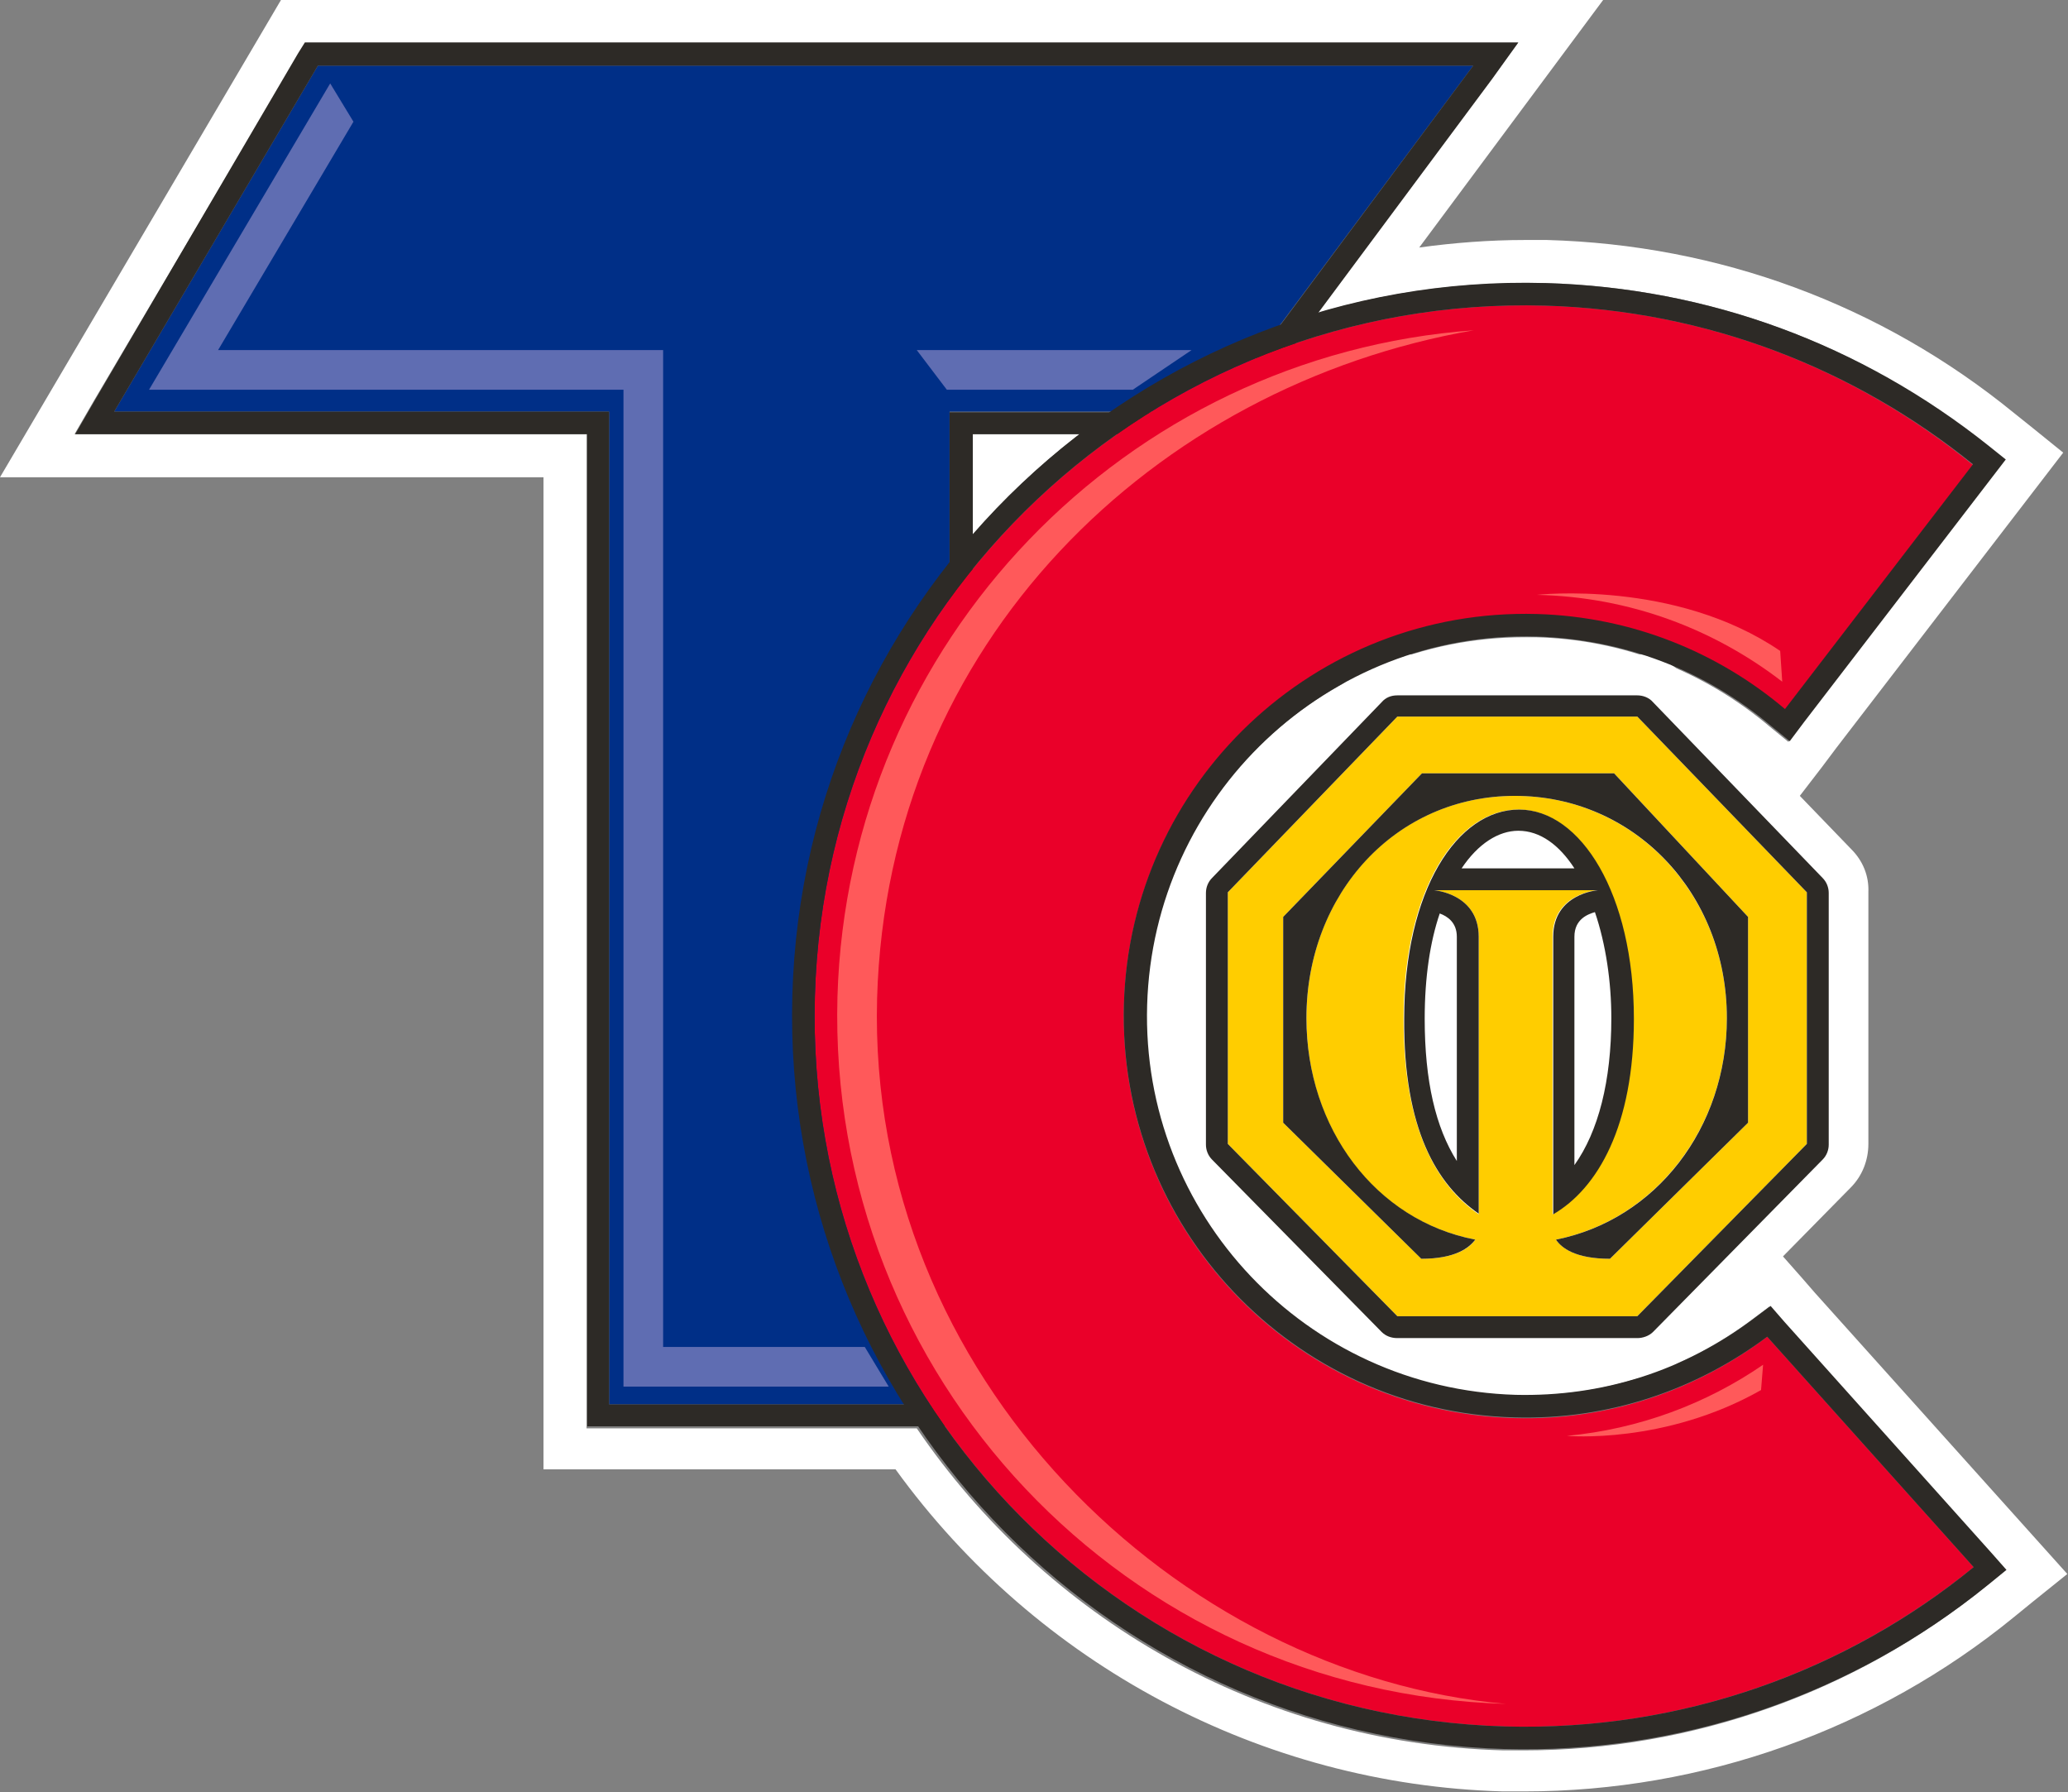
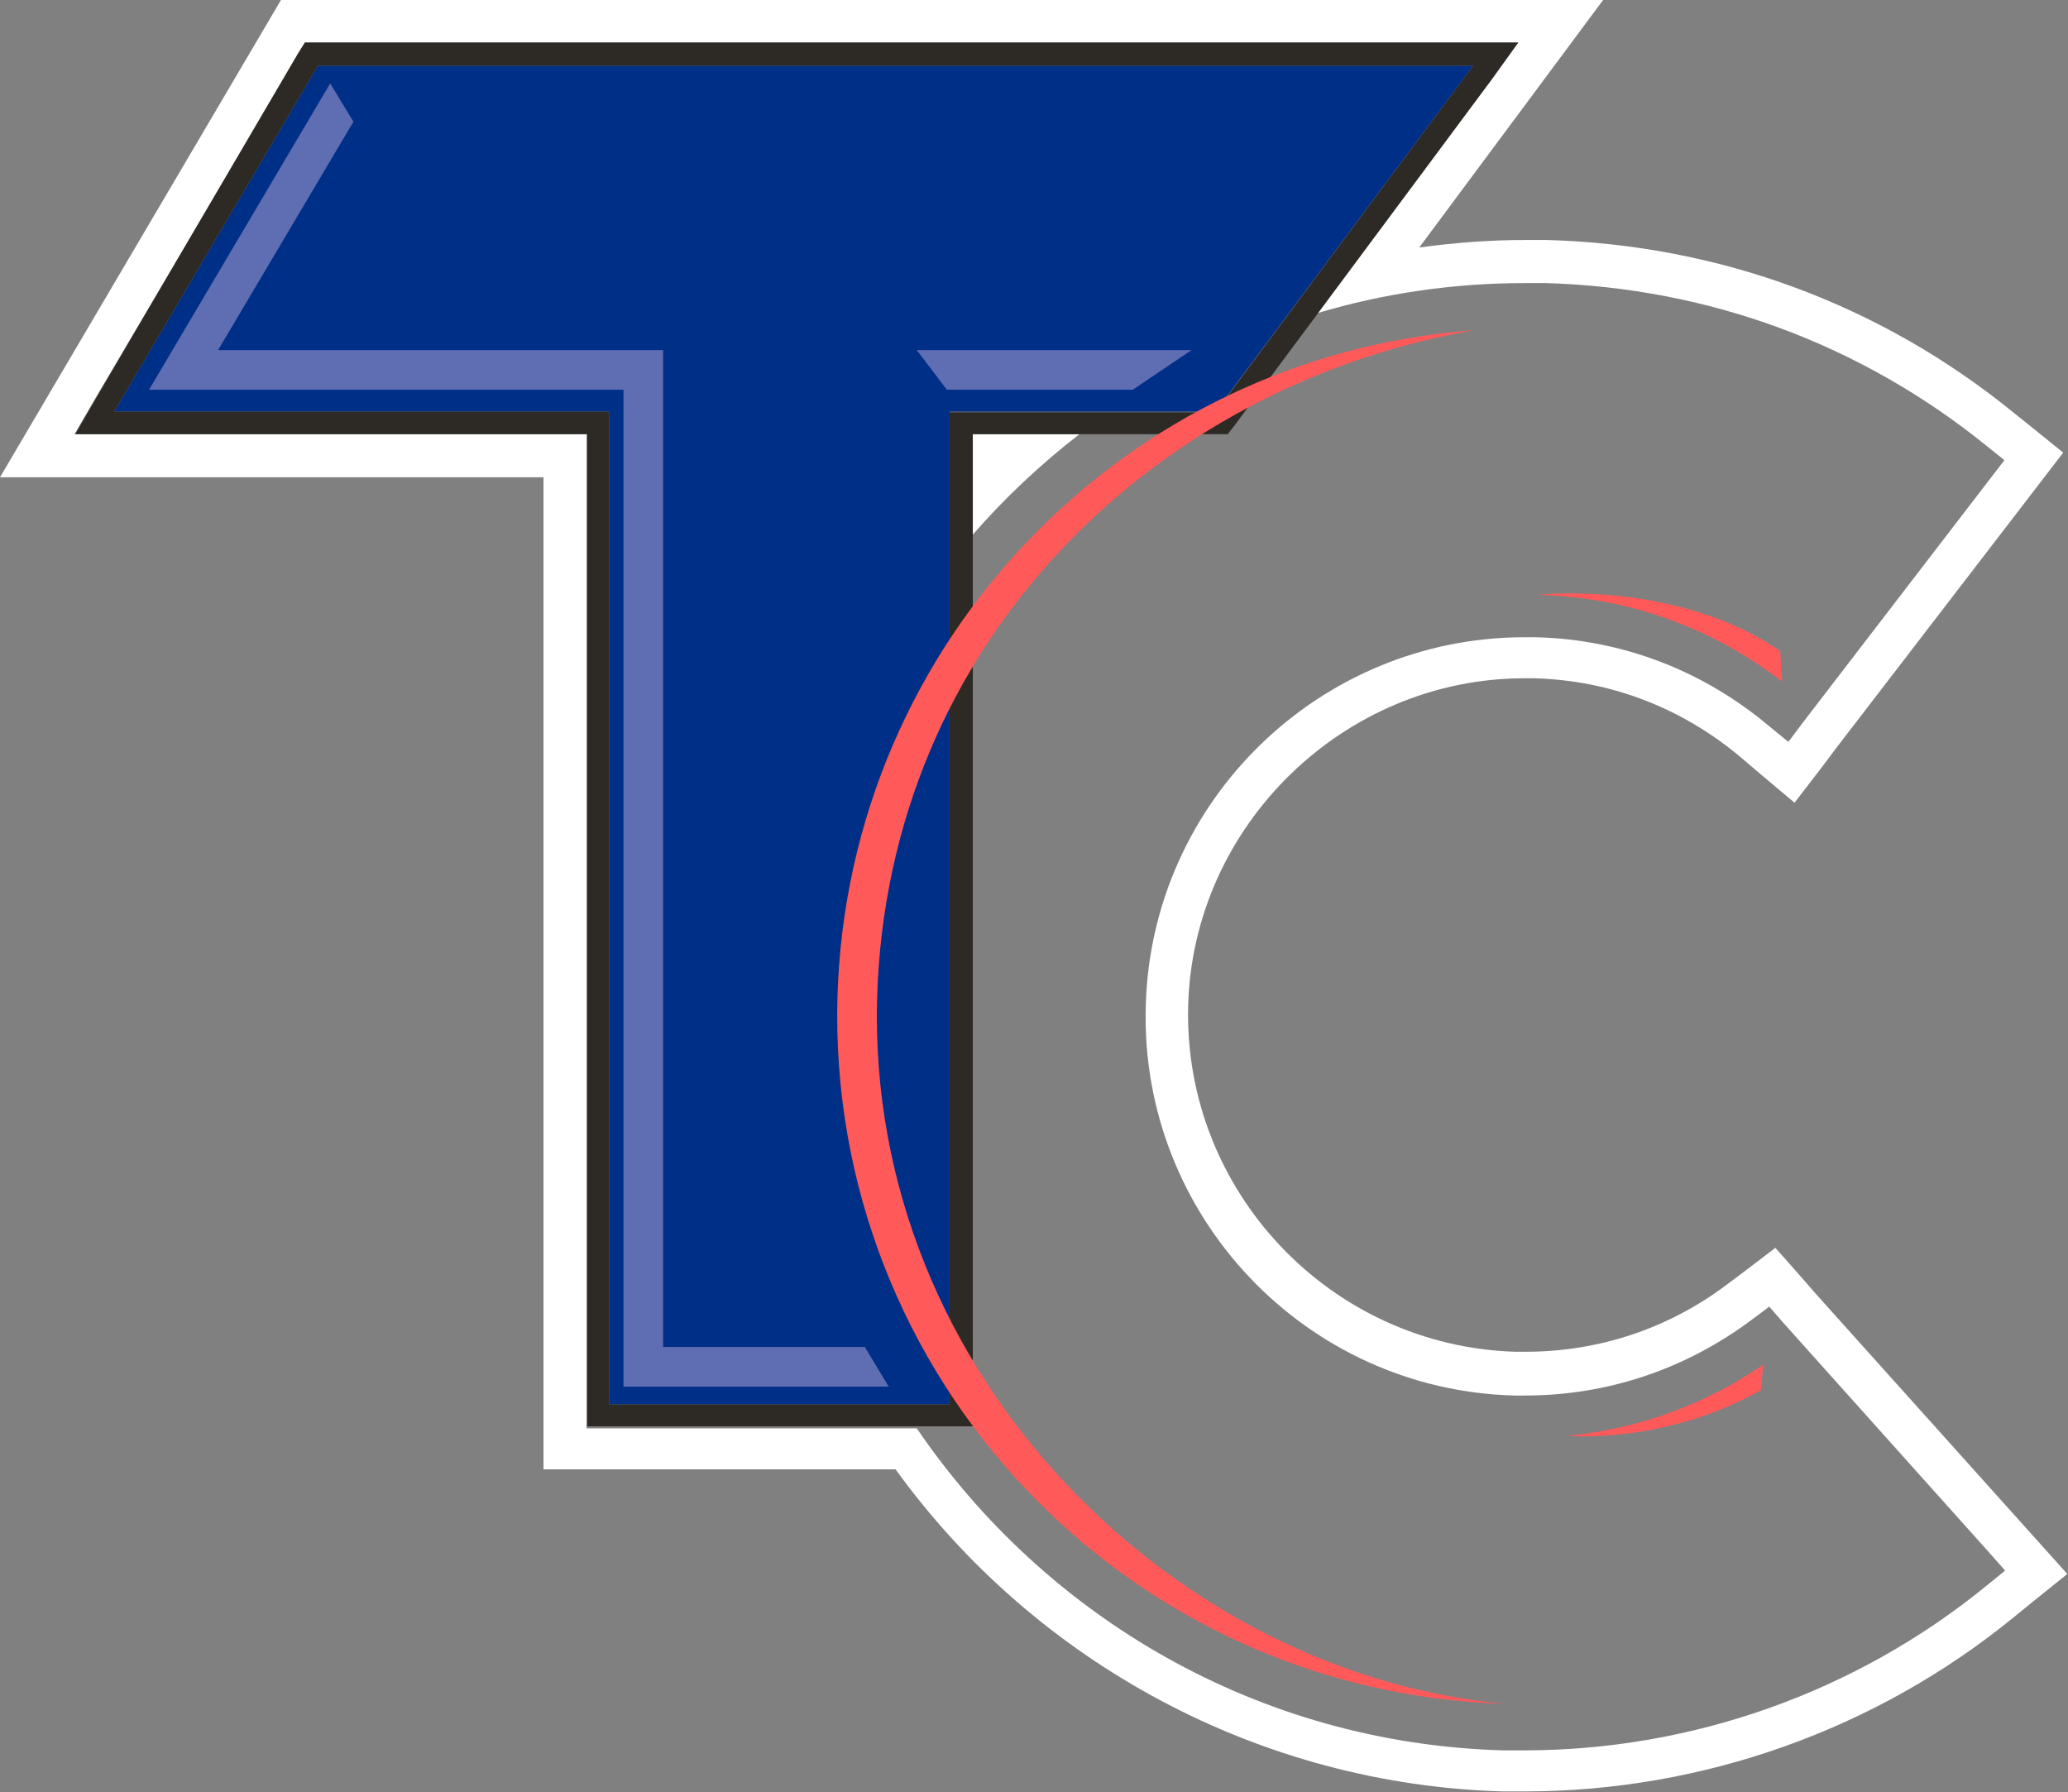
<svg xmlns="http://www.w3.org/2000/svg" version="1.1" id="Layer_1" x="0px" y="0px" viewBox="0 0 302.5 262.1" style="enable-background:new 0 0 302.5 262.1;" xml:space="preserve">
  <rect x="0" y="0" width="302.5" height="262.1" fill="#808080" stroke="none" />
  <style type="text/css">
	.st0{fill:#FFFFFF;}
	.st1{fill:#002F87;}
	.st2{fill:#2D2A26;}
	.st3{fill:#5F6DB2;}
	.st4{fill-rule:evenodd;clip-rule:evenodd;fill:#5F6DB2;}
	.st5{fill-rule:evenodd;clip-rule:evenodd;fill:#EA0029;}
	.st6{fill-rule:evenodd;clip-rule:evenodd;fill:#FF595A;}
	.st7{fill:#FFCD00;}
</style>
  <g>
-     <path class="st0" d="M270.8,124.2L246,98.5c-1.7-1.8-4.1-2.8-6.5-2.8h-35.1c-2.5,0-4.8,1-6.5,2.8L173,124.2c-1.7,1.7-2.6,4-2.6,6.3   v36.8c0,2.4,0.9,4.7,2.6,6.4l24.8,25.2c1.7,1.7,4.1,2.7,6.5,2.7h35.1c2.4,0,4.7-1,6.5-2.7l24.8-25.2c1.7-1.7,2.6-4,2.6-6.4v-36.8   C273.4,128.1,272.5,125.9,270.8,124.2z" />
    <g>
      <path class="st0" d="M222.1,6.2l-3.9,5.3l-25.5,34.3c9.7-2.9,19.9-4.4,30.4-4.4c1,0,2,0,3,0c23.8,0.7,46.1,8.9,64.6,23.9l2.5,2    l-2,2.6l-27.5,35.8l-2.1,2.8l-2.7-2.2c-9.7-8.2-21.6-12.8-34.3-13.1c-0.5,0-1,0-1.6,0c-29.9,0-54.6,23.9-55.4,53.9    c-0.9,30.6,23.3,56.2,53.9,57c0.5,0,1.1,0,1.6,0c12.1,0,23.6-3.9,33.3-11.2l2.4-1.8l2,2.3l30.2,33.7l2.3,2.6l-2.7,2.2    c-19.1,15.6-43.1,24.1-67.7,24.1c-1,0-2,0-3,0c-35.8-1-67-19.5-85.8-47.1H85.8V63.5H10.9l2.9-5L43.7,7.9l1-1.6H222.1 M142.2,78.3    c4.7-5.4,10-10.4,15.7-14.8h-15.7V78.3 M234.5,0H41.1L0,69.8h79.5v145.1h51.5c20.7,28.6,53.6,46.1,88.8,47.1c1.1,0,2.1,0,3.2,0    c26,0,51.4-9,71.6-25.5l2.7-2.2l5.1-4.1l-36.9-41.1l-2-2.3l-3.8-4.3l-4.6,3.5l-2.4,1.8c-8.6,6.5-18.8,9.9-29.6,9.9    c-0.5,0-0.9,0-1.4,0c-27.1-0.8-48.6-23.5-47.9-50.6c0.7-26.4,22.8-47.9,49.2-47.9c0.5,0,0.9,0,1.4,0c11.3,0.3,21.8,4.4,30.4,11.7    l2.7,2.3l5,4.2l4-5.2l2.1-2.8l33.2-43.2l-4.7-3.8l-2.5-2c-19.5-15.9-43.2-24.6-68.3-25.3c-1.1,0-2.1,0-3.2,0    c-5.2,0-10.4,0.4-15.5,1.1L234.5,0L234.5,0z" />
      <g>
        <g>
          <g>
            <polygon class="st1" points="215.5,9.6 46.5,9.6 16.7,60.2 89.1,60.2 89.1,205.4 138.9,205.4 138.9,60.2 177.8,60.2      " />
            <path class="st2" d="M215.5,9.6l-37.7,50.7h-38.9v145.1H89.1V60.2H16.7L46.5,9.6H215.5 M222.1,6.2h-6.6H46.5h-1.9l-1,1.6       L13.9,58.5l-2.9,5h5.8h69.1v141.8v3.3h3.3h49.8h3.3v-3.3V63.5h35.6h1.7l1-1.3l37.7-50.7L222.1,6.2L222.1,6.2z" />
          </g>
          <g>
            <g>
              <polygon class="st3" points="130,202.8 126.5,197 97,197 97,51.2 31.9,51.2 51.7,17.8 48.3,12.2 21.8,57 91.2,57 91.2,202.8               " />
            </g>
            <g>
              <polygon class="st4" points="134.1,51.2 138.5,57 165.7,57 174.3,51.2       " />
            </g>
          </g>
        </g>
        <g>
          <g>
-             <path class="st5" d="M221.5,207.4c-32.5-0.9-58-28-57.1-60.4c0.9-32.5,28-58,60.4-57.1c13.9,0.4,26.5,5.6,36.3,13.9l27.5-35.8       C271.4,54,249.8,45.4,226,44.7c-57.4-1.6-105.2,43.6-106.8,101c-1.6,57.4,43.6,105.2,101,106.8c25.9,0.7,49.8-8.1,68.5-23.3       l-30.2-33.7C248.2,203.3,235.3,207.8,221.5,207.4z" />
-             <path class="st2" d="M226,44.7c23.8,0.7,45.4,9.3,62.6,23.2l-27.5,35.8c-9.8-8.3-22.4-13.5-36.3-13.9       c-32.5-0.9-59.5,24.7-60.4,57.1c-0.9,32.5,24.7,59.5,57.1,60.4c13.9,0.4,26.7-4.1,37-11.8l30.2,33.7       c-18.6,15.2-42.6,24-68.5,23.3c-57.4-1.6-102.6-49.4-101-106.8C120.8,88.3,168.6,43.1,226,44.7 M226.1,41.4       C167,39.7,117.5,86.5,115.9,145.6c-1.6,59.1,45.1,108.5,104.2,110.2c25.7,0.7,50.7-7.8,70.7-24l2.7-2.2l-2.3-2.6l-30.2-33.7       l-2-2.3l-2.4,1.8c-10.2,7.7-22.2,11.5-34.9,11.2c-30.6-0.9-54.8-26.4-53.9-57c0.9-30.6,26.4-54.8,57-53.9       c12.7,0.4,24.6,4.9,34.3,13.1l2.7,2.2l2.1-2.8l27.5-35.8l2-2.6l-2.5-2C272.2,50.3,249.9,42.1,226.1,41.4L226.1,41.4z" />
-           </g>
+             </g>
          <g>
            <path class="st6" d="M220.3,249.2c-47.9-4.2-93.5-47.7-92-103.2c1.5-52.1,40.6-89.6,87.3-97.7c-50.9,3.7-91.6,45.5-93.1,97.5       C121,201.3,164.7,247.6,220.3,249.2z" />
            <path class="st6" d="M260.7,99.7c-10-7.7-22.3-12.4-35.9-12.7c0,0,20.2-2.3,35.6,8.2L260.7,99.7z" />
            <path class="st6" d="M229.2,210c10.6-1,20.4-4.7,28.7-10.4l-0.3,3.7C243.5,211.3,229.2,210,229.2,210z" />
          </g>
        </g>
      </g>
    </g>
    <g>
-       <path class="st7" d="M239.5,104.8h-35.1l-24.8,25.7v36.8l24.8,25.2h35.1l24.8-25.2v-36.8L239.5,104.8z M209.8,130.2    c0,0,6.5,0.5,6.5,6.8v40.6c-6.1-4.2-11-12.4-11-28.6c0-18.9,7.8-30.6,16.8-30.6c9,0,16.8,12.2,16.8,30.6    c0,15.7-5.3,24.8-11.8,28.6V137c0-6.3,6.5-6.8,6.5-6.8H209.8z M255.7,164.2l-20.2,19.9c-5.1,0-7.1-1.6-7.9-2.8    c14.5-2.9,25-16.3,25-32.4c0-18.2-13.6-32.5-31-32.5c-17.4,0-30.5,14.2-30.5,32.5c0,16.2,10,29.6,24.7,32.4    c-0.8,1.2-2.9,2.8-7.9,2.8l-20.2-19.9v-30.1l20.3-21h28.1l19.6,21V164.2z" />
-       <path class="st2" d="M239.5,104.8l24.8,25.7v36.8l-24.8,25.2h-35.1l-24.8-25.2v-36.8l24.8-25.7H239.5 M207.9,184.1    c5,0,7-1.6,7.9-2.8c-14.6-2.8-24.7-16.3-24.7-32.4c0-18.2,13.1-32.5,30.5-32.5c17.4,0,31,14.2,31,32.5c0,16.1-10.4,29.5-25,32.4    c0.8,1.2,2.8,2.8,7.9,2.8l20.2-19.9v-30.1l-19.6-21H208l-20.3,21v30.1L207.9,184.1 M216.3,177.5V137c0-6.3-6.5-6.8-6.5-6.8h23.9    c0,0-6.5,0.5-6.5,6.8v40.6c6.5-3.8,11.8-12.9,11.8-28.6c0-18.3-7.8-30.6-16.8-30.6c-9,0-16.8,11.7-16.8,30.6    C205.3,165.2,210.2,173.3,216.3,177.5 M233.7,130.2L233.7,130.2 M239.5,101.7h-35.1c-0.9,0-1.7,0.3-2.3,1l-24.8,25.7    c-0.6,0.6-0.9,1.4-0.9,2.2v36.8c0,0.8,0.3,1.6,0.9,2.2l24.8,25.2c0.6,0.6,1.4,0.9,2.3,0.9h35.1c0.8,0,1.7-0.3,2.3-0.9l24.8-25.2    c0.6-0.6,0.9-1.4,0.9-2.2v-36.8c0-0.8-0.3-1.6-0.9-2.2l-24.8-25.7C241.2,102,240.3,101.7,239.5,101.7L239.5,101.7z M213.8,127    c2.4-3.6,5.4-5.5,8.3-5.5c3.2,0,6,2.1,8.2,5.5H213.8L213.8,127z M230.3,170.4V137c0-2.6,2-3.3,3-3.6c1.6,4.7,2.4,10.2,2.4,15.5    C235.7,158.1,233.8,165.5,230.3,170.4L230.3,170.4z M213.1,169.8c-3.1-4.9-4.7-11.7-4.7-20.8c0-6.1,0.8-11.3,2.2-15.4    c1.1,0.4,2.5,1.3,2.5,3.4V169.8L213.1,169.8z" />
-     </g>
+       </g>
  </g>
</svg>